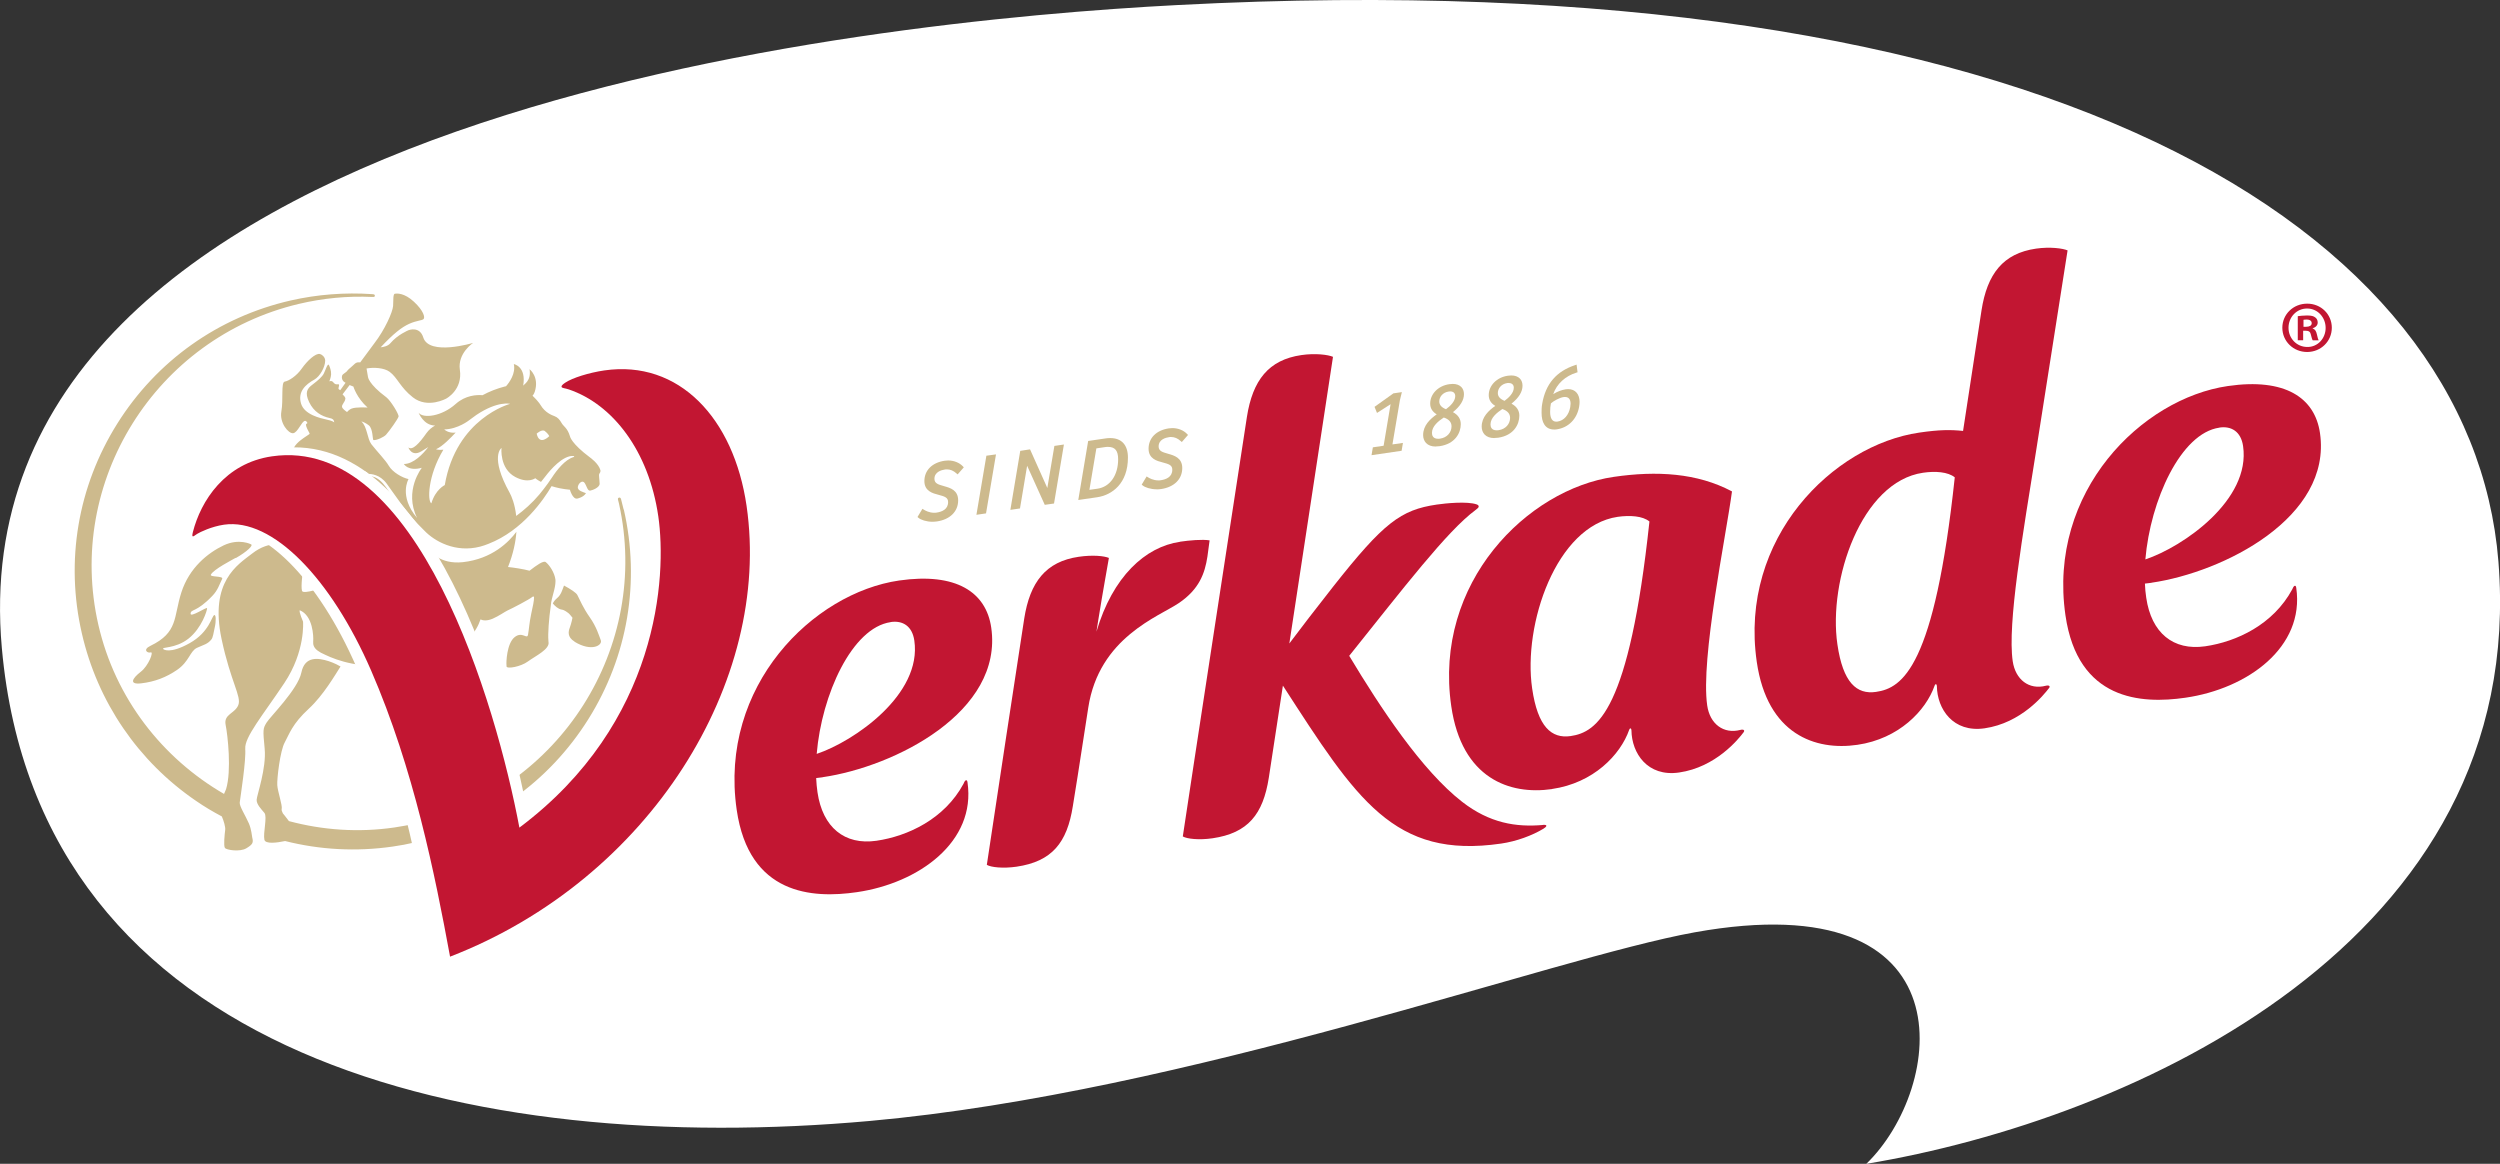
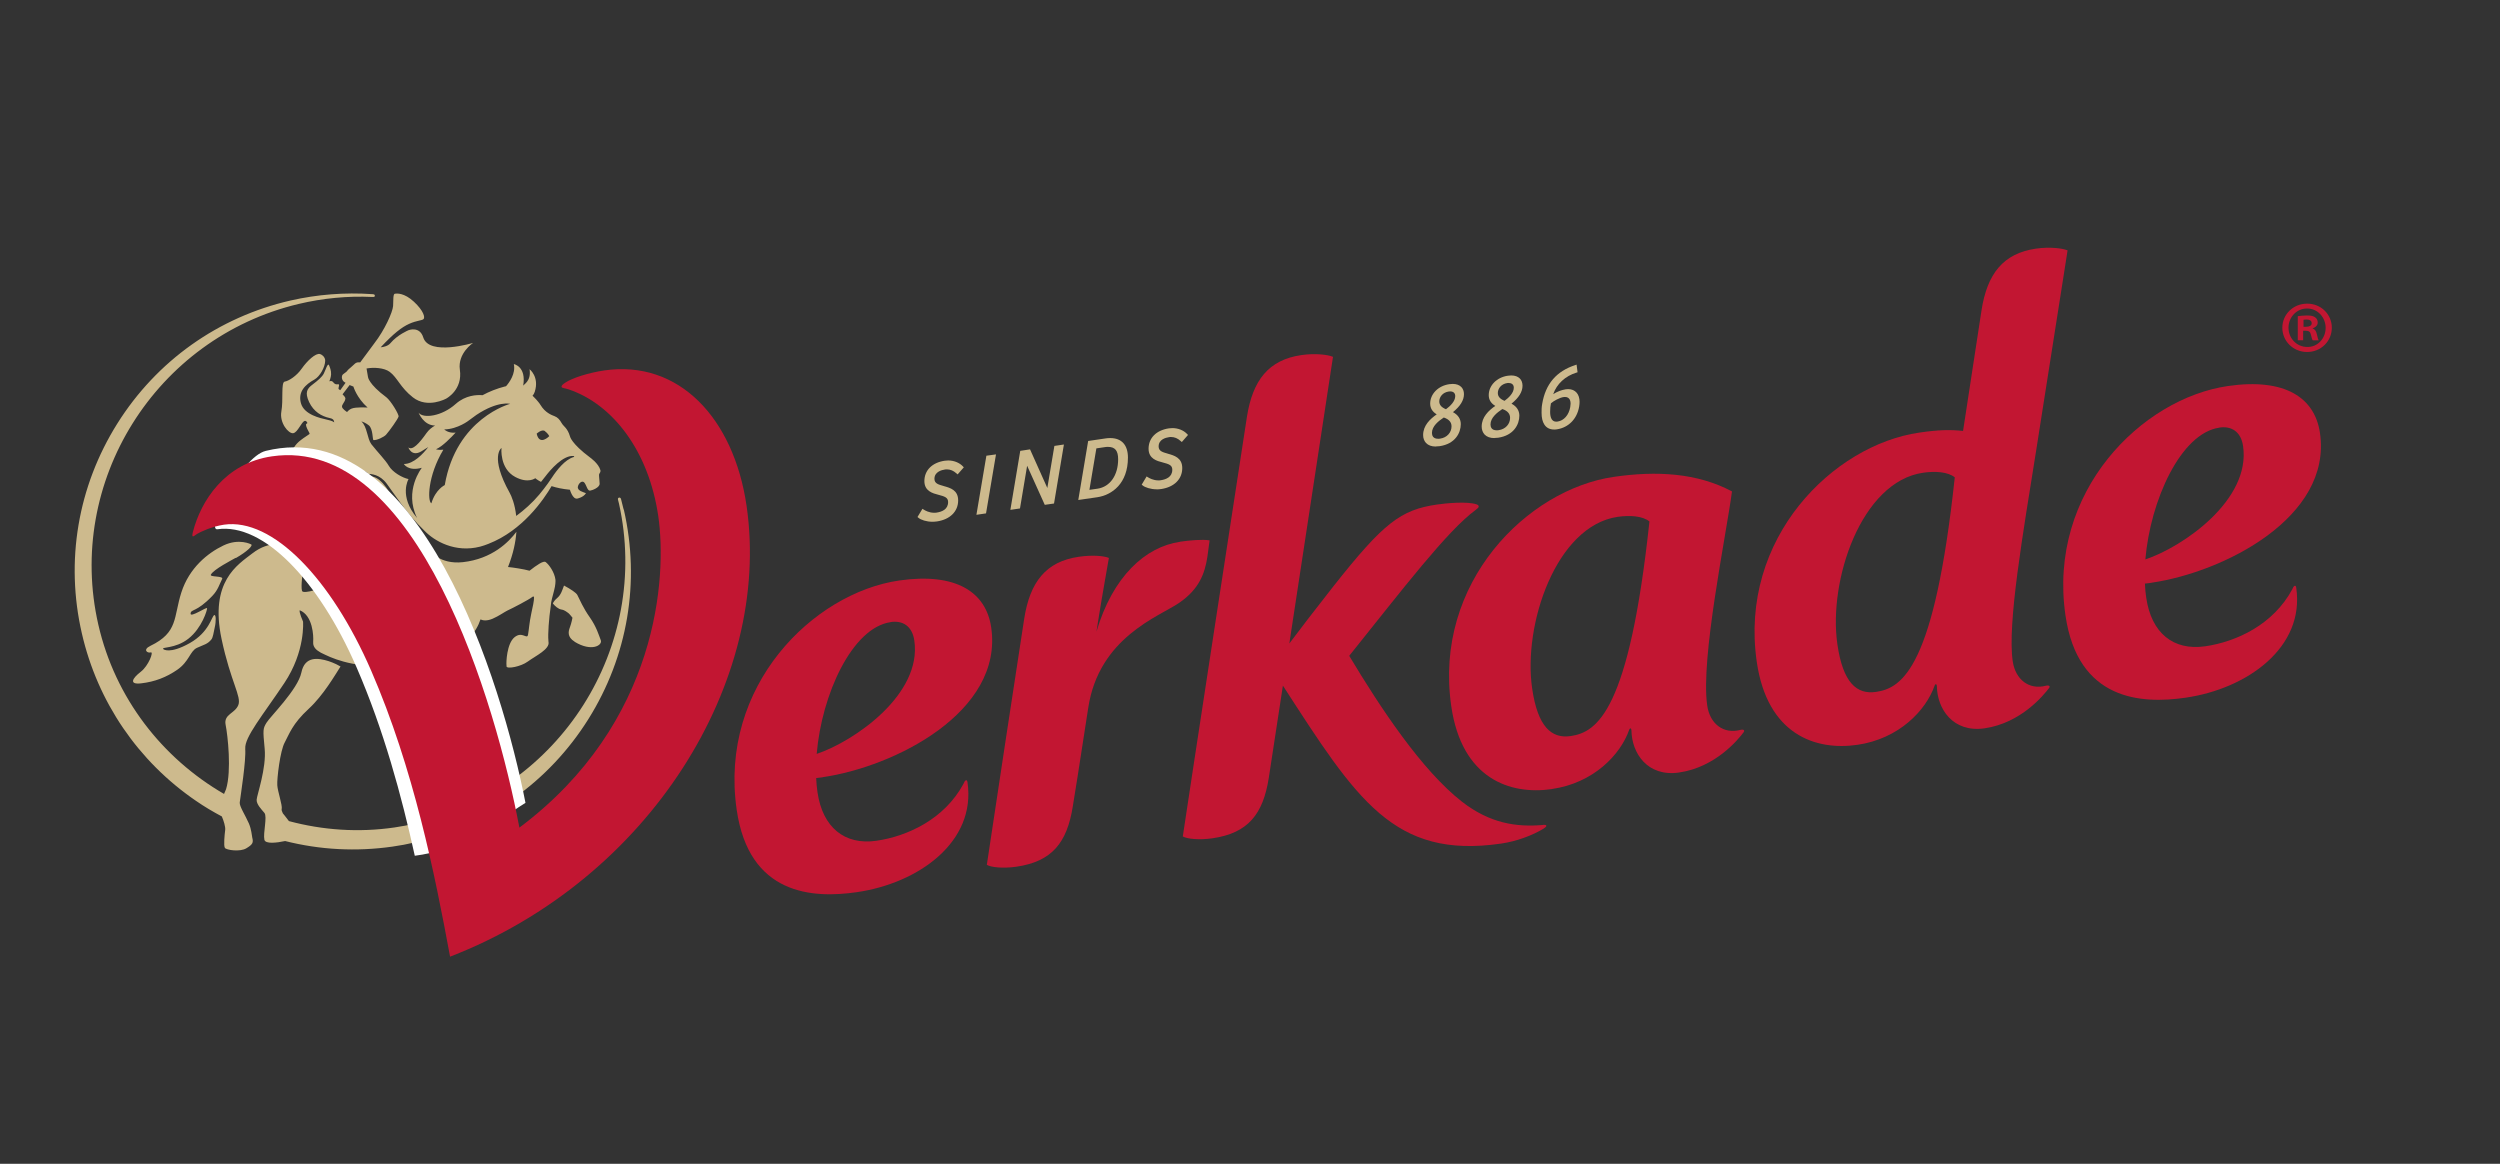
<svg xmlns="http://www.w3.org/2000/svg" id="logo" viewBox="0 0 283.46 131.96">
  <rect x="0" y="0" width="283.46" height="131.96" fill="#333333" stroke="none" />
  <defs>
    <style>
      .cls-1, .cls-2 {
        fill: #fff;
      }

      .cls-3 {
        fill: #cdba8d;
      }

      .cls-4 {
        fill: #c21632;
      }

      .cls-2 {
        fill-rule: evenodd;
      }
    </style>
  </defs>
  <g>
-     <path class="cls-2" d="m133.54.57C98.67,2.39-5.25,12.68.21,73.49c4.18,46.66,53.53,57.64,98.4,53.61,36.11-3.25,77.29-18.46,93.54-21.39,31.51-5.68,28.3,17.71,19.46,26.25,30.14-5,75.12-25.14,71.67-68.3C280.27,26.08,232.4-4.6,133.54.57Z" />
    <path class="cls-4" d="m261.61,34.43c1.55,0,2.78,1.2,2.78,2.73s-1.23,2.75-2.8,2.75-2.81-1.22-2.81-2.75,1.25-2.73,2.81-2.73h.02Zm-.03.55c-1.18,0-2.1.98-2.1,2.18s.92,2.18,2.13,2.18c1.18.02,2.08-.97,2.08-2.16s-.9-2.2-2.1-2.2h-.02Zm-.42,3.6h-.63v-2.73c.25-.03.6-.08,1.05-.08.52,0,.75.08.93.22.17.12.28.32.28.58,0,.33-.25.55-.57.65v.03c.27.08.4.3.48.67.08.42.15.57.2.67h-.67c-.08-.1-.13-.33-.22-.67-.05-.28-.22-.42-.57-.42h-.3v1.08Zm.02-1.53h.3c.35,0,.63-.12.63-.4,0-.25-.18-.42-.58-.42-.17,0-.28.02-.35.03v.78Z" />
    <g>
      <g>
        <path class="cls-3" d="m70.71,57.77c-.09-.4-.19-.8-.3-1.2-.03-.1-.12-.18-.22-.15-.1.03-.15.09-.12.24l.11.43c3.62,16.26-6.69,32.52-22.99,36.27-.81.18-1.64.34-2.46.46h0c-4.1.6-8.16.3-11.97-.72-.36-.49-.69-.88-.69-.88-.1-.21-.17-.39-.13-.5.1-.4-.46-1.99-.5-2.69-.05-.71.32-3.92.85-4.86.52-.95.83-2.07,2.73-3.82,1.65-1.52,3-3.86,3.59-4.78-.65-.39-1.36-.61-1.36-.61-1.16-.36-2.69-.61-3.08,1.3-.39,1.9-3.54,5-3.95,5.68-.41.68-.42.77-.21,2.96.21,2.19-.88,5.25-.91,5.77-.03.52.52,1.07.88,1.5.35.43-.17,2.29,0,3.05.12.49,1.37.35,2.35.14,3.95,1,8.08,1.22,12.18.63h0c.85-.12,1.71-.28,2.55-.48,8.2-1.88,15.18-6.84,19.65-13.97,4.47-7.13,5.9-15.58,4.02-23.77Zm-5.57,14.99c1.94,1.19,3.2.4,2.98-.17-.22-.57-.49-1.52-1.25-2.6-.76-1.08-1.11-1.95-1.41-2.53-.13-.25-.73-.65-1.51-1.07-.19.48-.32,1.05-.8,1.44-.2.17-.37.38-.47.59.24.3.63.64.97.69.42.06.68.35.79.4.1.06.47.53.47.53,0,0-.11.6-.3,1.11-.16.42-.33,1.07.54,1.6Zm-37.33,12.14c-.12-1.29,2-3.82,4.42-7.44,2.42-3.62,2.13-6.98,2.13-6.98,0,0-.47-1.07-.38-1.29,1.5.6,1.58,2.96,1.53,3.54-.03.37.07.69.45,1h0s.02,0,.04.03c.21.16.49.32.87.48,0,0,0,0,0,0,1.36.66,4.15,1.64,7.88,1.1h0c.3.27.81.64,1.3.65.8,0,2.65-.11,2.69-.39.02-.12-.12-.45-.28-.78.19-.04.37-.1.58-.16.64-.16,1.07-.33,1.36-.49,2.46-1.04,3.61-2.51,4.08-3.94.27.13.72.2,1.38-.08.68-.29,1.4-.8,1.66-.92.61-.28,2.44-1.23,2.84-1.55.1-.08.16-.06.19.03.02.35-.15,1.12-.31,1.84-.23,1.08-.26,1.8-.37,2.41-.11.6-.65-.43-1.53.29-.88.71-.96,2.88-.91,3.2,0,.01,0,.01,0,.02,0,.04,0,.07,0,.09.05.32,1.62.03,2.41-.55.89-.65,2.54-1.41,2.35-2.24,0-.02-.01-.06-.01-.08,0-.01,0-.02,0-.03,0-.01,0-.03,0-.04-.07-.68.05-2.47.27-3.94.03-.54.2-1.01.38-1.75.15-.58.16-.96.15-1.19-.1-.84-.72-1.72-1.11-2.01-.25-.19-1.02.35-1.83.98-.65-.18-1.88-.37-2.44-.42.6-1.52.87-2.85.95-3.99-.84,1.13-2.73,3.07-6.07,3.44-2.64.29-3.74-1.31-3.74-1.31-.18.19-1.29,1.24-4.7,2.37l-.32-3.21c.36-.22,1.86-.65,2.76-1.78-.84-1.22-1.45-2.45-1.85-3.18-1.26-2.29-1.99-2.61-2.84-2.66-.37-.02-.65.04-.72.02,0,0-.01.08.11.22.22.25.36.34.25.64-.11.29-.13.45-.09.72.04.27.16.57-.21.74-.36.17-.94.57-1.32.39-.38-.18-.08-.82-.15-1.28-.07-.46-.38-.46-.6-.62-.13-.1.62-.79.92-1,.6-.4,1.48-.54,1.71-.13t.02.05c.4.03,1.34.06,2.13,1.11.6.78,2.24,3.4,4.29,5.35,1.12,1.17,3.48,2.53,6.31,1.8h0c.31-.08.62-.19.95-.32,3.87-1.51,6.26-5.02,7.15-6.54.55.18,1.24.33,2.08.41,0,0,.31,1.12.84,1,0,0,.69-.13.98-.61-.28-.12-1-.27-.92-.73.07-.41.52-.79.76-.44.24.34.33.92.63.88.26-.04,1.06-.34,1.08-.77,0-.26-.05-.52-.06-.78,0-.13-.04-.28.04-.39.16-.21.11-.37.11-.37-.21-.78-1.18-1.45-1.18-1.45-2.13-1.59-2.27-2.38-2.27-2.38-.29-.99-.73-1.12-.95-1.52-.22-.39-.45-.65-.8-.78-.35-.13-1.07-.41-1.58-1.25-.17-.28-.36-.47-.48-.62-.06-.06-.12-.13-.19-.2-.08-.09-.16-.17-.25-.25.1-.11.19-.25.25-.44.55-1.71-.59-2.57-.59-2.57.23,1.36-.69,1.73-.72,1.88.38-2.2-1.06-2.46-1.06-2.46.23,1.08-.51,2.09-.89,2.52-.03,0-.07,0-.09.01-.97.25-1.81.59-2.57,1-.65-.06-1.93,0-3.04.99-1.57,1.41-3.69,1.69-4.21.99,0,0,.55,1.45,1.87,1.46-.34.19-.69.46-.97.85-.82,1.17-1.6,2.02-2.06,1.63,0,0,.36,1.09,1.45.46.27-.16.55-.33.81-.5-.57.75-1.67,1.93-2.77,1.92,0,0,.47.86,2.04.43,0,0-2.07,2.6-.54,5.69-2.11-2.49-.97-4.41-.97-4.41-.72-.15-1.81-.78-2.24-1.51-.38-.65-1.23-1.5-1.98-2.45-.47-.63-.47-2.02-1.13-2.57.12,0,.56.2.85.44.48.39.41,1.65.52,1.67.39.04,1.21-.36,1.43-.61.39-.43,1.36-1.8,1.42-2.06.05-.26-.89-1.8-1.38-2.18-2.05-1.52-2.09-2.32-2.09-2.32-.05-.33-.12-.72-.16-.95.82-.15,2-.08,2.62.38.88.65,1.2,1.77,2.63,2.89,1.68,1.32,3.79.14,3.79.14,0,0,1.88-.98,1.54-3.27-.27-1.87,1.5-3.04,1.5-3.04,0,0-4.98,1.51-5.65-.62-.41-1.32-1.67-.82-1.67-.82,0,0-1.24.5-2.07,1.49-.28.32-.78.42-1.09.45,1.47-1.57,2.39-2.28,3.23-2.66.89-.4,1.43-.36,1.63-.54.2-.18.01-.95-1.09-1.97-1.1-1.02-1.93-.94-2.15-.91-.23.03-.17.71-.21,1.4-.05.69-.94,2.69-2.13,4.23-.4.53-.99,1.33-1.6,2.16-.03,0-.06-.01-.11-.01-.35-.02-.46.14-.56.22-.1.08-.27.26-.41.37-.12.1-.3.24-.44.44-.06.08-.45.32-.5.41-.14.3-.01.66.24.81.01.01.06.03.12.07-.26.37-.47.66-.6.84-.09-.07-.23-.09-.2-.23.03-.2.16-.47-.06-.44-.22.03-.36,0-.54-.23-.17-.23-.44-.1-.44-.1,0,0,.19-.45.2-.79.02-.45-.15-.83-.23-1.03-.15-.35-.41.58-.6.94-.18.36-.66.78-1.27,1.24-.61.45-.91.89-.39,1.99.52,1.1,1.41,1.61,2.33,1.81.35.07.47.18.52.49-.24-.19-.65-.26-.97-.34-.52-.12-2.45-.51-2.81-1.83-.36-1.32.51-2.12,1.52-2.68.63-.35,1.22-1.41,1.23-2.14,0-.44-.4-.71-.59-.76-.49-.13-1.45.77-2.06,1.64-.6.87-1.5,1.42-1.94,1.49-.44.06-.14,2.09-.38,3.39-.23,1.29.81,2.53,1.34,2.46.53-.08.95-1.34,1.33-1.4.12-.02.22.09.29.25-.11.06-.17.13-.17.2,0,.2.25.69.39.93.02.04.06.09-.06.16-.18.11-.39.26-.62.42-.48.35-1.03.74-1.31,1.6-.62,1.95-.37,4.55-.6,5.37-.24.82.46,2.08,1,2.26.59.2,2.31-.29,2.6-.37-.1.22-.22.42-.35.6-1.37,1.84-2.07,1.29-1.96,2.02.11.74,1.7,1.41,3.04,1.1.29-.07.64-.18,1.04-.31.5.7,1.15,1.63,1.3,1.93.24.49-.2,1.34.12,2.95.09.44.19.88.29,1.31.91.6,2.97,2.21,3.9,6.3-.33.11-.84.19-1.47-.12-.96-.48-2.2-2.1-2.55-2.84-1.01-2.14-1.74-4.7-1.84-5.19-.93.33-3.25,1.15-3.37.7-.15-.57.09-2.11.18-2.96.14-1.45-2.09-2.18-2.09-2.18,0,0-1.69-.69-3.74.91-1.63,1.27-4.85,3.15-3.47,9.69,1.04,4.89,2.28,6.52,1.9,7.49-.38.97-1.68,1.03-1.44,2.24.24,1.19.69,5.21.05,7.3-.05.13-.13.31-.23.54-6.99-4.05-12.34-10.85-14.25-19.18-3.72-16.2,6.48-32.52,22.72-36.38,2.73-.65,5.56-.92,8.34-.79h.14c.1,0,.16-.07.15-.16-.01-.1-.07-.15-.31-.16-3.09-.21-6.21.03-9.24.72-8.2,1.88-15.19,6.84-19.66,13.97-4.47,7.13-5.9,15.58-4.01,23.78,1.78,7.76,6.38,14.51,12.95,18.99.94.65,1.92,1.23,2.92,1.76.21.48.43,1.2.38,1.54-.06.47-.2,1.79-.03,2.03.16.24,1.71.48,2.43.04.72-.43.82-.64.67-1.21-.06-.25-.08-.89-.38-1.6-.4-.92-1.09-1.96-1.04-2.38.09-.73.74-4.82.62-6.11Zm33.98-36.01c.35.26.49.56.49.56,0,0-1.11,1.16-1.43-.28,0,0,.58-.55.94-.29Zm-1.1,5.33s.21.19.65.42c.16-.19.32-.39.47-.59.61-.81,2.01-2.42,3.19-2.35,0,0,.08.01.1.04.04.06-.08.09-.08.09-.95.28-1.9,1.48-2.44,2.32-.61.94-1.43,1.92-1.43,1.92h0c-.81.97-1.74,1.78-2.62,2.43-.15-1.36-.54-2.26-.74-2.62-2.3-4.14-.93-5.09-.93-5.09,0,0-.24,2.33,1.56,3.29,1.49.79,2.29.13,2.29.13Zm-10.45-3.23c-.48.06-.81-.05-.81-.05.74-.31,1.75-1.37,2.23-1.89-.84.1-1.29-.36-1.29-.36,1.56-.03,2.82-1.04,2.82-1.04h0c.26-.2.53-.4.82-.6,2.44-1.63,3.83-1.26,3.83-1.26,0,0-6.11,1.61-7.41,9.21,0,0-1.05.49-1.52,2.07-.45-.23-.43-3.1,1.36-6.08Zm-11.08-5.75c.02-.21-.17-.37-.32-.53.15-.2.44-.58.8-1.05.14.06.28.12.43.17,0,0,.37,1.28,1.61,2.38,0,0-1.31-.09-1.82.12-.21.09-.38.23-.51.39-.14-.1-.54-.37-.57-.59-.04-.27.34-.55.37-.89Zm-2.61,10.38s-1.38.91-1.47.65c-.09-.26.95-2.18.95-2.86l.19.48s-.2,1.53.35,1.51l-.03.21Zm-9.82,7.66c1.31-.75,2-1.44,1.74-1.56,0,0-1.35-.72-3.12.12-1.78.85-3.89,2.53-4.79,5.34-.9,2.82-.34,4.52-3.51,6.05-.91.44-.33.86.04.74.38-.12-.26,1.53-1.12,2.19-1,.77-1.36,1.48.03,1.32,1.57-.18,2.87-.7,4.07-1.52,1.38-.94,1.46-2.12,2.25-2.5.8-.37,1.21-.41,1.65-.96.18-.22.25-.78.37-1.32.18-.76.15-1.5-.04-1.44-.31.11-.53,1.91-2.79,3.18-2.28,1.28-2.98.69-2.98.69-.32-.3,1.31,0,2.84-1.2,1.52-1.2,2.14-3.26,2.11-3.45-.03-.19-1.93,1.13-1.87.6.05-.53.64-.09,2.46-1.99.65-.67.81-1.33,1.12-1.93.18-.37-1.45-.18-1.28-.49.33-.61,2.42-1.67,2.81-1.9Z" />
        <g>
          <path class="cls-3" d="m105.73,59.16c-.7,0-1.32-.22-1.58-.44l-.12-.1.56-.93.16.1c.16.1.6.35,1.17.35.09,0,.18,0,.28-.02.59-.09,1.3-.36,1.3-1.19,0-.52-.38-.64-1.1-.83-.63-.16-1.59-.41-1.59-1.55,0-1.22.88-2.1,2.3-2.31.14-.02.27-.03.4-.03.65,0,1.27.25,1.66.66l.11.12-.7.8-.14-.12c-.33-.3-.69-.45-1.08-.45-.08,0-.16,0-.24.02-.35.05-1.17.26-1.17,1.05,0,.53.45.65,1.02.81l.06.02c.72.2,1.61.45,1.61,1.62,0,1.25-.92,2.16-2.39,2.38-.17.02-.34.04-.51.04Z" />
          <polygon class="cls-3" points="111.84 51.67 112.93 51.52 111.8 58.21 110.71 58.37 111.84 51.67" />
          <polygon class="cls-3" points="115.68 51.12 116.79 50.95 118.75 55.33 119.55 50.56 120.63 50.4 119.51 57.09 118.46 57.24 116.46 52.81 115.65 57.65 114.56 57.81 115.68 51.12" />
          <path class="cls-3" d="m123.38,50l1.97-.29c.18-.03.36-.04.53-.04,1.29,0,2.01.78,2.01,2.21,0,2.94-1.8,4.25-3.49,4.5l-2.14.31,1.12-6.69Zm.14,5.54l.92-.13c1.42-.21,2.34-1.52,2.34-3.34,0-.97-.35-1.4-1.15-1.4-.12,0-.24,0-.38.03l-.94.14-.79,4.71Z" />
          <path class="cls-3" d="m131.15,55.48c-.7,0-1.32-.22-1.58-.43l-.12-.1.56-.93.16.1c.13.08.58.35,1.17.35.09,0,.18,0,.28-.02.59-.09,1.3-.36,1.3-1.19,0-.52-.38-.64-1.1-.83-.63-.16-1.59-.41-1.59-1.55,0-1.22.88-2.1,2.3-2.31.14-.02.27-.03.4-.03.65,0,1.27.25,1.66.66l.11.12-.7.8-.14-.12c-.33-.3-.69-.45-1.08-.45-.08,0-.16,0-.24.02-.35.05-1.17.25-1.17,1.05,0,.53.45.65,1.01.81l.06.02c.68.19,1.61.45,1.61,1.62,0,1.25-.91,2.16-2.39,2.38-.17.02-.34.04-.5.04Z" />
        </g>
      </g>
      <g>
        <path class="cls-4" d="m221.64,54.12c-2.3,21.51-5.92,23.9-8.93,24.33-2.18.32-3.75-1.03-4.38-5.4-1.05-7.22,2.7-18.44,9.72-19.45,1.36-.2,2.82-.11,3.6.53m9.27-3.38c1.36-8.66,3.34-21.28,3.51-22.36-.53-.23-1.99-.43-3.58-.2-3.73.54-5.54,2.86-6.18,7.01-.14.87-1.02,6.66-2.09,13.66-1.44-.15-2.71-.14-4.97.19-9.73,1.41-20.46,11.93-18.42,26,1.19,8.21,6.63,10.1,11.41,9.4,4.7-.68,7.76-3.88,8.75-6.7.11-.3.26-.16.26.05.04,2.59,1.83,5.29,5.4,4.78,4.16-.6,6.72-3.78,7.33-4.58.14-.19,0-.34-.37-.25-1.91.5-3.45-.69-3.76-2.77-.62-4.25,1.14-14.36,2.71-24.23" />
        <path class="cls-4" d="m133.8,61.43c-3.94.57-7.64,3.94-9.48,10.19.06-.37.12-.73.17-1.09.57-3.59,1.13-6.56,1.24-7.27-.54-.23-1.84-.36-3.42-.13-3.72.54-5.53,2.86-6.18,7.01-.35,2.24-3.75,24.55-4.24,27.92.47.28,1.83.43,3.36.21,4.04-.59,5.74-2.73,6.39-6.85.23-1.42.63-3.84,1.75-11.17,1.22-8,8.03-10.34,10.3-11.89,2.28-1.56,2.92-3.34,3.21-5.24.06-.4.13-1.04.25-1.85-.82-.14-2.32,0-3.34.15" />
        <path class="cls-4" d="m175.96,89.47c-4.78.69-10.22-1.19-11.41-9.4-2.04-14.07,8.69-24.59,18.42-26,4.87-.71,9.47-.45,13.41,1.65-.67,5.05-3.58,18.95-2.81,24.27.3,2.09,1.85,3.27,3.76,2.77.37-.1.52.05.38.25-.6.81-3.17,3.98-7.33,4.58-3.58.52-5.37-2.19-5.4-4.78,0-.21-.15-.35-.26-.05-.99,2.82-4.04,6.02-8.75,6.7m11.05-30.33c-.77-.64-2.23-.72-3.59-.53-7.01,1.02-10.76,12.24-9.71,19.45.63,4.37,2.2,5.72,4.36,5.41,3.02-.44,6.64-2.83,8.94-24.33" />
        <path class="cls-4" d="m174.93,93.54c-3.01.26-6.01-.19-9.15-2.63-4.57-3.55-9.28-10.68-12.8-16.55,6.1-7.61,11.11-14.17,14.32-16.53.2-.15.38-.29.36-.41-.01-.09-.05-.16-.23-.23-1.06-.37-3.49-.13-4.52.02-4.1.6-6.04,2.07-11.74,9.29-1.98,2.51-3.76,4.84-4.98,6.46,2.05-13.47,4.73-31.08,4.95-32.5-.54-.24-2-.43-3.58-.2-3.73.54-5.53,2.86-6.18,7.01-.35,2.24-6.78,44.2-7.27,47.57.47.28,1.84.43,3.36.21,4.05-.59,5.74-2.73,6.39-6.85.15-.96.78-5.04,1.6-10.46,8.35,12.92,12.57,19.68,24.74,17.91,1.74-.25,3.54-.92,4.81-1.69.35-.21.53-.48-.07-.43" />
        <path class="cls-4" d="m93.28,88.12c8.18-1.19,20.49-7.4,19.11-16.96-.58-4.02-3.97-6.27-10.44-5.34-9.73,1.41-20.46,11.93-18.42,26,1.4,9.66,8.58,10.07,13.61,9.34,7.05-1.02,13.54-5.72,12.56-12.45-.03-.2-.08-.25-.16-.24-.15.02-.24.28-.3.41-2.15,3.98-6.3,5.93-9.87,6.45-3.61.52-6.1-1.52-6.68-5.5-.08-.52-.12-1.06-.15-1.61.24-.02.49-.05.74-.09m7.71-17.6c1.36-.2,2.44.45,2.68,2.1.89,6.11-6.81,11.42-11.07,12.85.56-6.7,4-14.31,8.39-14.94" />
        <path class="cls-4" d="m243.95,66.07c8.17-1.19,20.48-7.4,19.1-16.96-.58-4.02-3.96-6.28-10.44-5.34-9.74,1.41-20.46,11.93-18.42,26,1.4,9.66,8.58,10.07,13.6,9.34,7.06-1.02,13.54-5.73,12.57-12.45-.03-.2-.08-.25-.16-.24-.15.02-.23.28-.3.41-2.15,3.98-6.29,5.93-9.87,6.45-3.62.52-6.1-1.52-6.68-5.5-.08-.52-.13-1.06-.15-1.61.24-.02.49-.05.75-.09m7.7-17.6c1.35-.2,2.44.45,2.68,2.1.89,6.11-6.8,11.42-11.08,12.85.57-6.7,4.01-14.31,8.39-14.94" />
      </g>
    </g>
    <path class="cls-1" d="m53.72,94.92c2.12-1.11,3.86-2.68,5.86-3.89-2.63-13.53-11.98-44.15-29.44-39.91-2.87.7-6.85,9.09-5.49,8.89,5.18-.75,11.48,5.76,15.78,15.66,3.08,7.1,5.1,14.55,6.6,21.36,2.32-.29,4.88-1.17,6.68-2.12Z" />
    <path class="cls-4" d="m42.08,76.03c4.83,11.13,7.23,23.11,8.95,32.44,22.68-8.78,36.5-31.26,33.62-51.11-1.45-9.97-7.69-16.58-16.13-15.36-1.76.26-3.63.85-4.43,1.39-.25.17-.44.32-.42.46.02.17.38.15.84.31,4.96,1.69,9.05,6.95,10.13,14.38.98,6.78.1,23.42-15.75,35.3-2.63-13.99-11.55-44.49-28.05-42.1-5.33.77-8.07,5.05-8.97,8.59-.21.83.16.39.49.2.33-.2,1.61-.83,3.04-1.04,5.48-.79,12.14,6.08,16.68,16.54" />
  </g>
  <g>
-     <polygon class="cls-3" points="155.66 50.72 156.88 50.54 157.67 45.83 156.13 46.82 155.85 46.13 157.99 44.6 158.95 44.46 158.73 45.36 157.88 50.39 159.07 50.22 158.92 51.11 155.51 51.61 155.66 50.72" />
    <path class="cls-3" d="m162.79,50.63c-.48,0-.85-.14-1.1-.4-.21-.23-.33-.54-.33-.9,0-1.09.79-1.82,1.54-2.35-.49-.29-.74-.7-.74-1.22,0-1.09.91-2.02,2.17-2.2.14-.02.26-.03.38-.03.42,0,.75.12.98.35.2.21.3.49.3.81,0,.69-.41,1.36-1.25,2.04.58.31.89.77.89,1.36,0,.99-.63,2.24-2.4,2.5-.15.02-.3.03-.43.03Zm.91-3.29c-.59.39-1.34.98-1.34,1.74,0,.3.12.67.7.67.07,0,.15,0,.24-.02.75-.11,1.28-.68,1.28-1.39,0-.47-.29-.8-.87-1Zm.73-2.96c-.05,0-.11,0-.16.01-.71.1-1.08.64-1.08,1.12,0,.39.24.68.76.89.49-.36,1.05-.9,1.05-1.49,0-.33-.21-.53-.56-.53Z" />
    <path class="cls-3" d="m169.43,49.67c-.48,0-.85-.14-1.1-.4-.21-.23-.33-.54-.33-.9,0-1.09.79-1.82,1.54-2.35-.49-.29-.74-.7-.74-1.22,0-1.09.91-2.02,2.17-2.2.14-.02.26-.03.38-.03.42,0,.75.12.98.35.2.2.3.49.3.81,0,.69-.41,1.36-1.25,2.04.58.31.89.77.89,1.36,0,.99-.63,2.24-2.4,2.5-.15.02-.3.03-.43.03Zm.91-3.29c-.59.39-1.34.98-1.34,1.74,0,.3.12.67.7.67.07,0,.15,0,.24-.02.75-.11,1.28-.68,1.28-1.39,0-.47-.29-.8-.87-1Zm.73-2.96c-.05,0-.11,0-.16.01-.71.1-1.08.64-1.08,1.13,0,.39.24.67.76.89.49-.36,1.05-.9,1.05-1.49,0-.33-.21-.53-.56-.53Z" />
    <path class="cls-3" d="m176.21,48.7c-.49,0-.87-.19-1.11-.57-.21-.32-.31-.77-.31-1.33,0-.26,0-.65.07-1.01.38-2.26,1.61-3.7,3.76-4.4l.14-.05.11.87-.1.03c-1.29.39-2.26,1.29-2.66,2.45.47-.3.93-.47,1.42-.55.1-.01.19-.02.28-.02.4,0,.73.14.96.41.22.26.33.62.33,1.04,0,.15-.02.36-.05.54-.24,1.39-1.2,2.37-2.53,2.57-.11.02-.21.02-.31.02Zm-.36-2.97c-.06.3-.09.6-.09.97,0,.36.06.63.17.82.12.19.29.29.52.29h0s.1,0,.15-.01c.73-.11,1.28-.74,1.44-1.64.02-.11.04-.3.04-.4,0-.23-.06-.75-.63-.75-.05,0-.1,0-.16.01-.44.06-1.14.44-1.45.72Z" />
  </g>
</svg>